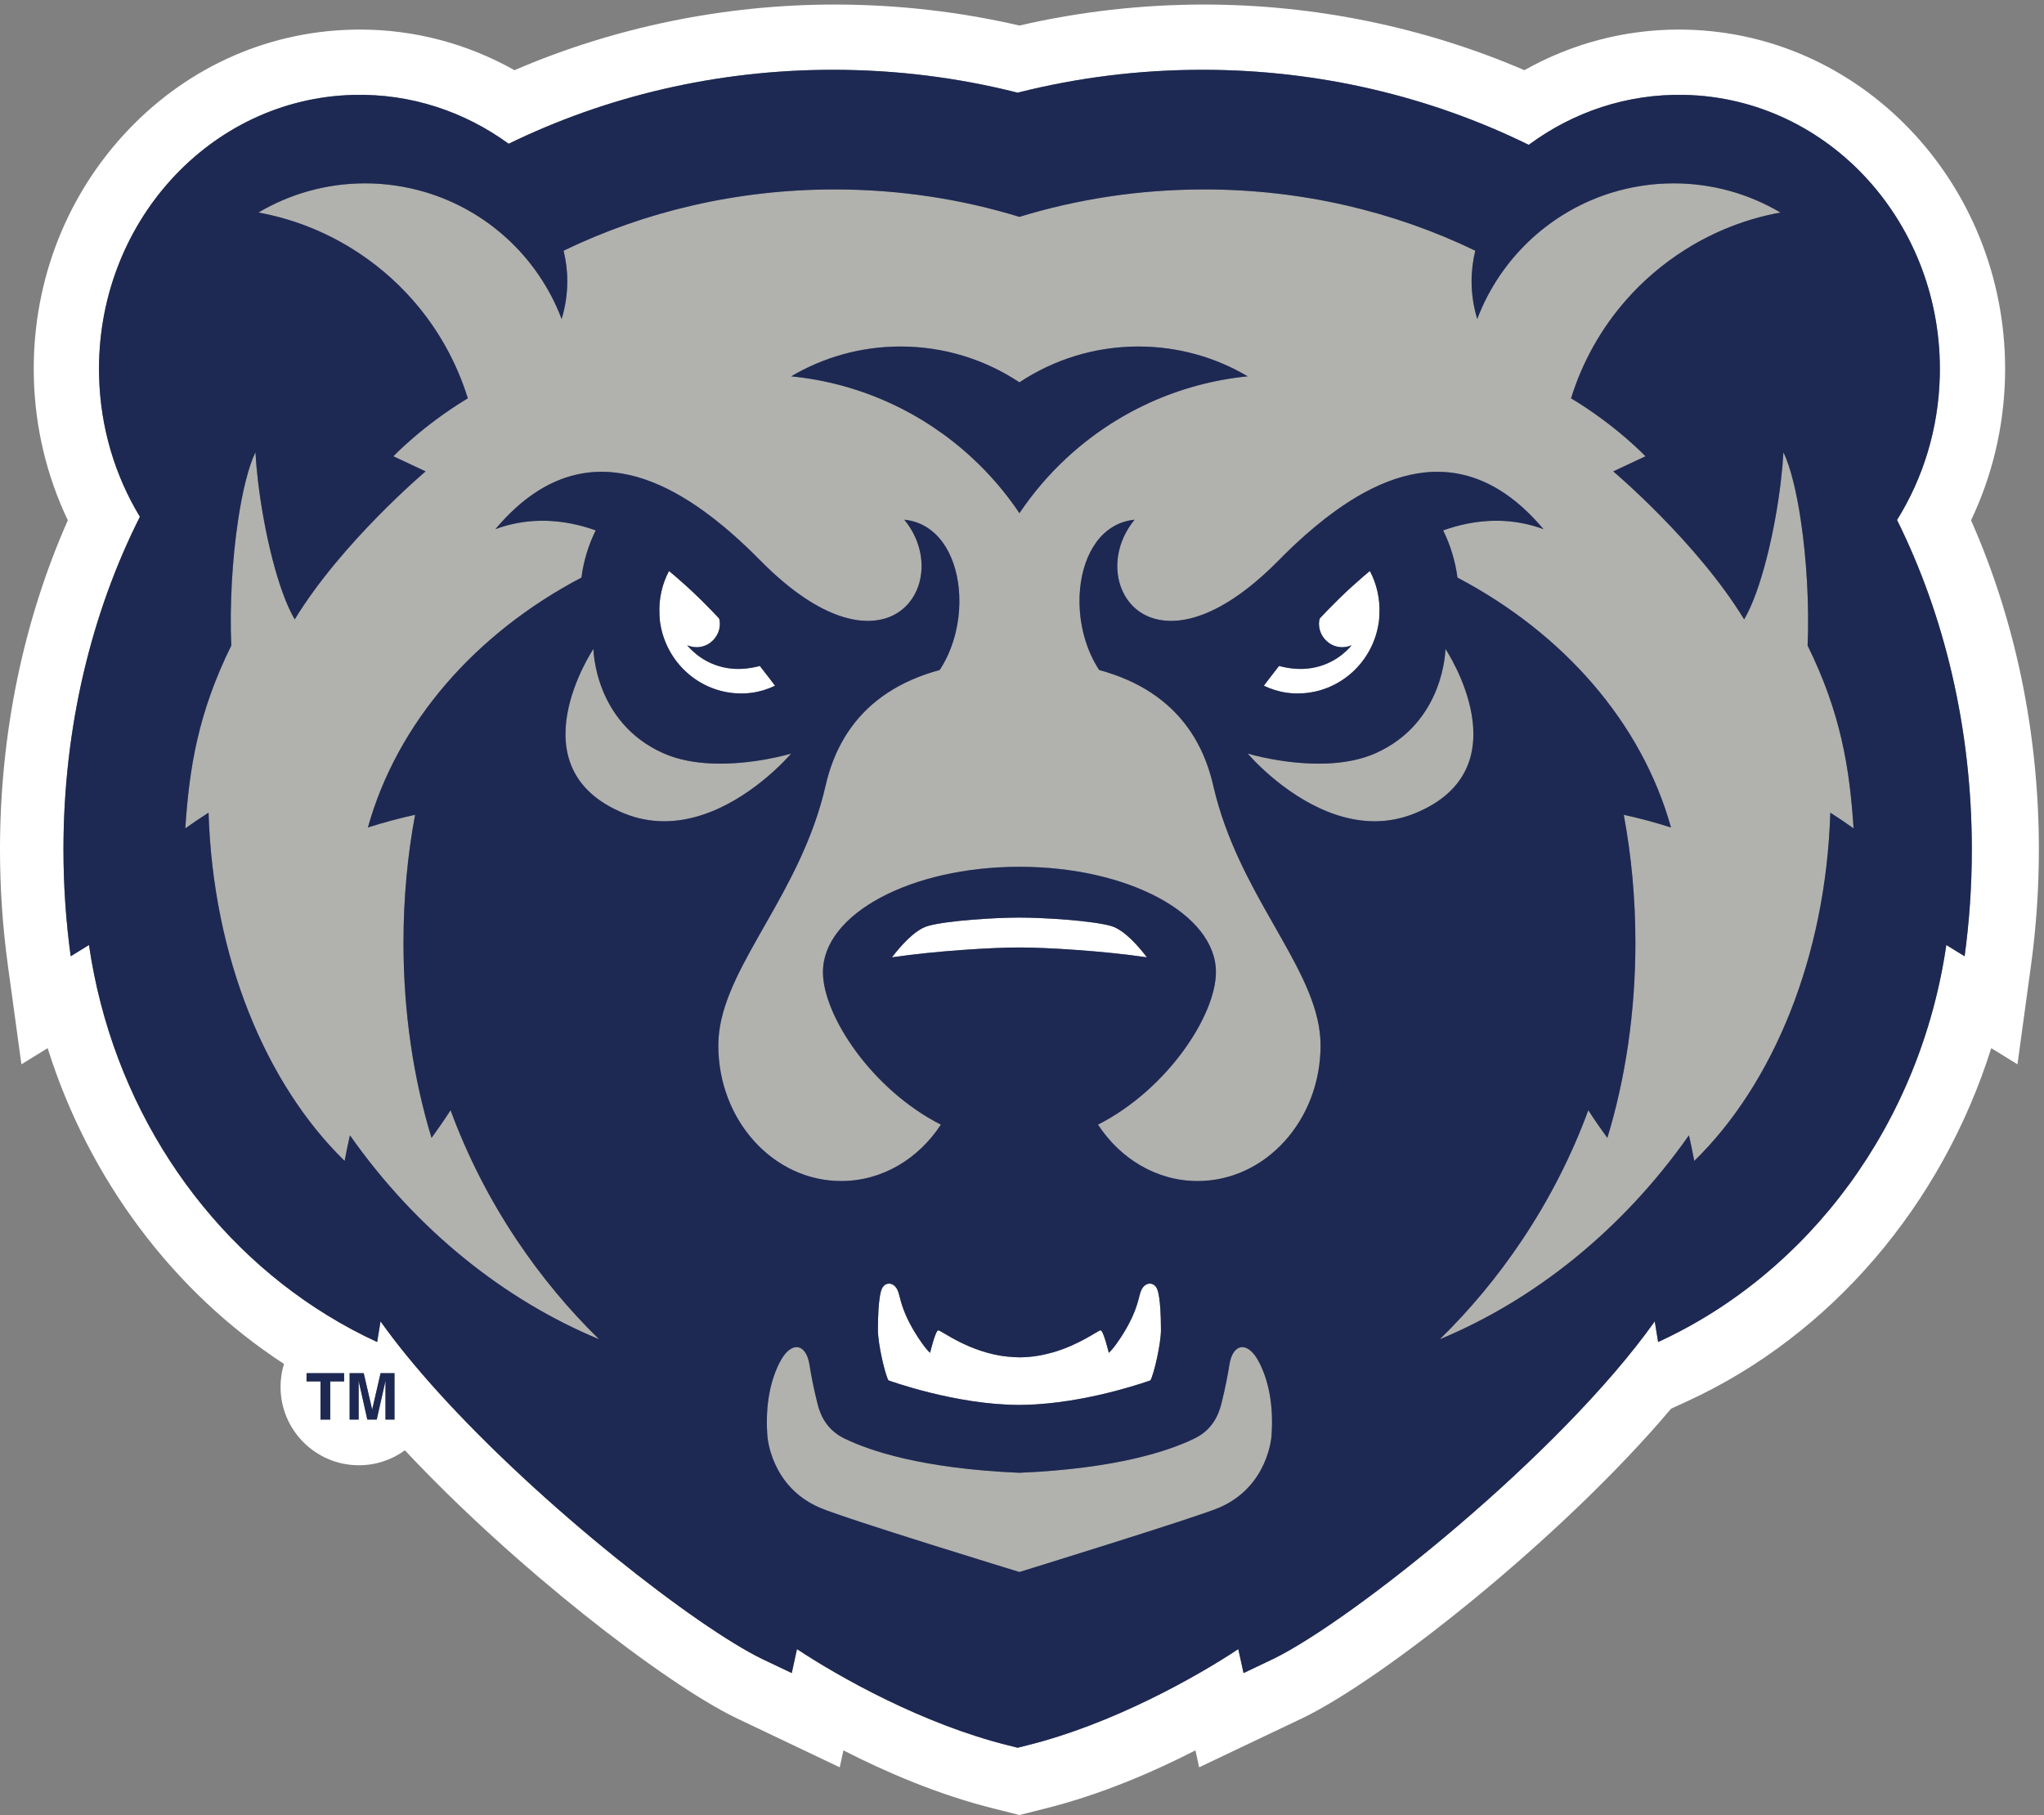
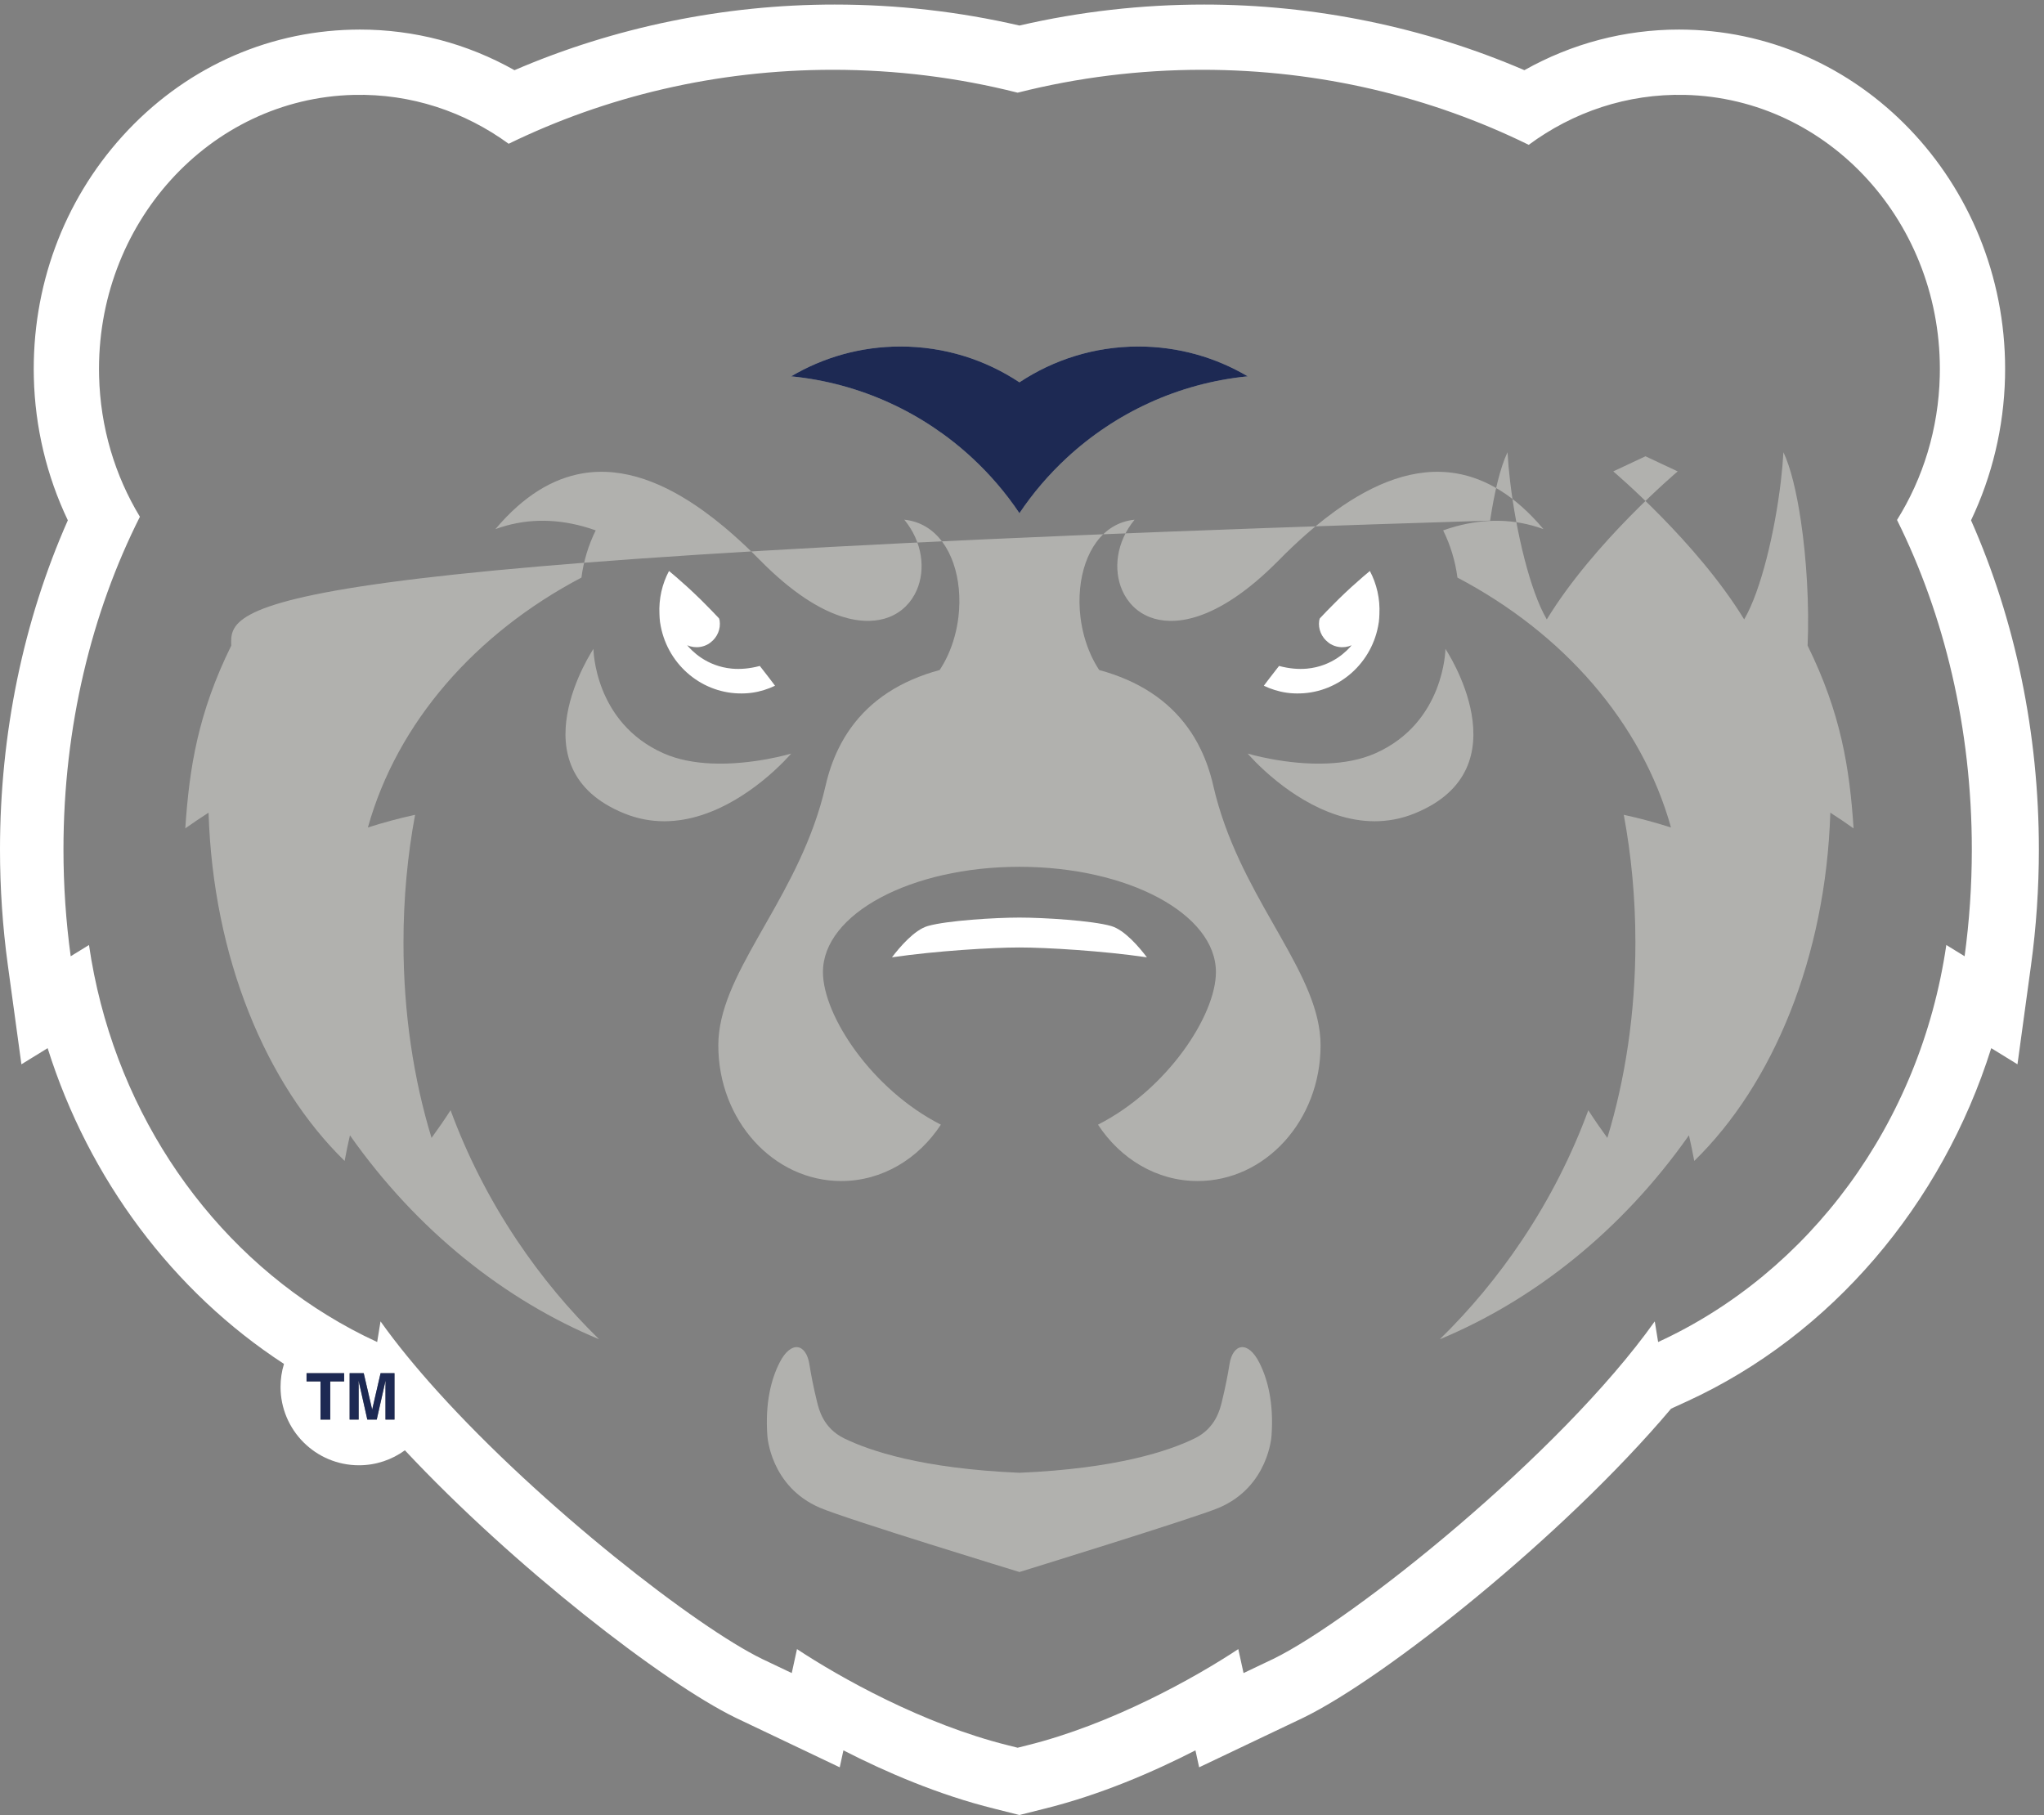
<svg xmlns="http://www.w3.org/2000/svg" xmlns:ns1="http://sodipodi.sourceforge.net/DTD/sodipodi-0.dtd" xmlns:ns2="http://www.inkscape.org/namespaces/inkscape" version="1.1" id="svg1" width="677.187" height="601.347" viewBox="0 0 677.187 601.347" ns1:docname="SSU_BEAR_HEAD_FC.eps">
  <rect x="0" y="0" width="677.187" height="601.347" fill="#808080" stroke="none" />
  <defs id="defs1" />
  <ns1:namedview id="namedview1" pagecolor="#ffffff" bordercolor="#000000" borderopacity="0.25" ns2:showpageshadow="2" ns2:pageopacity="0.0" ns2:pagecheckerboard="0" ns2:deskcolor="#d1d1d1">
    <ns2:page x="0" y="0" ns2:label="1" id="page1" width="677.187" height="601.347" margin="0" bleed="0" />
  </ns1:namedview>
  <g id="g1" ns2:groupmode="layer" ns2:label="1">
    <g id="group-R5">
      <path id="path2" d="m 4893.85,2139.28 -45.57,28.04 C 4783.24,1721.19 4505.8,1350.61 4130.41,1178.3 l -8.38,51.41 C 3885.84,897.262 3367.71,484.328 3171.76,388.879 l -74.08,-35.27 -13.07,59.711 c -105.2,-69.672 -314,-187.289 -526.37,-239.832 l -23.27,-5.859 -23.23,5.859 c -212.38,52.543 -421.27,170.16 -526.43,239.832 l -13.03,-59.711 -74.05,35.27 c -162.87,79.332 -548.14,377.891 -809.26,667.351 -53.09,58.84 -101.157,117.31 -141.06,173.48 l -8.363,-51.41 c -42.883,19.68 -84.41,42.07 -124.563,66.74 -311.39,191.33 -535.711,527.11 -593.3,922.28 l -45.571,-28.04 c -11.797,86.34 -18.008,175.18 -18.008,265.86 0,305.55 69.985,590.07 190.395,828.95 -61.59,101.65 -98.559,221.58 -101.668,350.71 -9.09,378.07 274.965,691.56 634.469,700.21 143.049,3.45 276.419,-42.01 385.799,-121.74 241.69,117.65 516.44,184.27 807.63,184.27 156.36,0 310.73,-19.14 460.24,-57.02 149.5,37.88 303.88,57.02 460.21,57.02 293.33,0 569.94,-67.66 812.91,-186.93 110.05,81.39 244.85,127.89 389.53,124.4 359.47,-8.65 643.49,-322.14 634.41,-700.21 -3.16,-132.52 -41.99,-255.37 -106.53,-358.69 117.94,-237.21 186.34,-518.83 186.34,-820.97 0,-90.68 -6.21,-179.52 -17.99,-265.86 z M 938.453,985.039 h -23.437 l -6.93,30.911 -14.824,66.11 c 0,-2.21 0.074,-5.3 0.082,-9.38 0.062,-4.04 0.062,-7.19 0.062,-9.43 v -40.57 -37.641 H 870.93 v 48.041 67.55 h 35.109 l 21.039,-90.81 20.942,90.81 h 34.652 V 985.039 h -22.434 v 78.211 c 0,2.24 0,5.39 0.082,9.43 0.032,4.08 0.032,7.17 0.032,9.38 L 938.66,985.969 Z m -115.836,0 H 798.34 v 95.141 h -34.727 v 9 11.45 h 93.617 v -20.45 H 822.617 V 1056.8 Z M 4909.88,3225.24 c 52.62,110.38 81.64,231.7 84.65,355.65 11.23,467.07 -344.51,855.84 -793.05,866.62 -6.34,0.17 -12.69,0.26 -19,0.26 -135.64,0 -267.11,-34.75 -385.23,-101.2 -248.85,107.2 -522.62,163.5 -797.62,163.5 -155.61,0 -310.2,-17.57 -460.22,-52.29 -149.97,34.72 -304.59,52.29 -460.23,52.29 -274.97,0 -548.77,-56.3 -797.6,-163.5 -118.13,66.45 -249.61,101.2 -385.225,101.2 -6.328,0 -12.625,-0.09 -19,-0.26 -218.832,-5.26 -421.964,-99.34 -572.003,-264.9 C 157.402,4019.29 78.898,3805.63 84.297,3580.89 87.266,3456.95 116.309,3335.62 168.977,3225.24 58.203,2975.19 0,2693.58 0,2405.14 0,2308.76 6.562,2211.87 19.512,2117.22 l 33.82,-247.13 65.34,40.22 c 102.367,-325.66 312.539,-606.89 588.723,-786.55 -5.536,-18.09 -8.551,-37.29 -8.551,-57.19 0,-107.871 87.449,-195.308 195.301,-195.308 42.812,0 82.277,13.918 114.465,37.269 270.9,-289.633 643.77,-578.551 824.16,-666.402 l 259,-123.309 9.22,42.231 C 2205.22,107.609 2337.43,50.25 2477.16,15.699 L 2539.41,0 2601.7,15.699 C 2741.39,50.25 2873.59,107.641 2977.85,161.09 l 9.22,-42.25 260.29,123.89 c 200.86,97.848 644.18,448.258 915.37,769.55 l 39.91,18.3 c 359.02,164.76 635.21,490.55 757.56,879.75 l 65.35,-40.22 33.79,247.15 c 12.95,94.71 19.53,191.55 19.53,287.88 0,288.39 -58.23,570.05 -168.99,820.1" style="fill:#ffffff;fill-opacity:1;fill-rule:nonzero;stroke:none" transform="matrix(0.133,0,0,-0.133,0,601.347)" />
      <path id="path3" d="m 1873.85,2795.79 c 20.26,2.87 39.15,9.02 56.75,17.34 h 0.06 c -2.83,3.78 -5.75,7.57 -8.6,11.35 -1.83,2.46 -3.66,4.87 -5.49,7.28 -5.8,7.54 -11.61,15.05 -17.53,22.58 -1.33,1.76 -2.66,3.45 -4.05,5.19 -0.74,0.97 -1.48,1.95 -2.25,2.92 h -0.06 c -25.76,-6.86 -48.91,-8.55 -69.19,-6.72 -64.21,5.84 -101.2,45.47 -111.63,58.31 9.57,-4.21 20.37,-5.93 31.59,-4.3 7.67,1.08 14.76,3.68 21.07,7.37 2.13,1.25 4.01,2.77 5.96,4.26 16.01,12.38 25.3,32.64 22.18,54.1 -0.26,1.9 -1.07,3.53 -1.54,5.38 0,0.04 0,0.07 0,0.14 -11.95,12.74 -24.1,25.26 -36.43,37.57 -3.33,3.36 -6.67,6.74 -10.06,10.04 -10.43,10.22 -21,20.21 -31.68,29.99 -0.86,0.79 -1.74,1.57 -2.6,2.36 -8.5,7.72 -17.08,15.35 -25.7,22.76 -1.05,0.91 -2.09,1.79 -3.14,2.67 -4.96,4.24 -9.96,8.5 -15.02,12.63 0,-0.04 -0.02,-0.09 -0.06,-0.14 -17,-32.17 -25.64,-69 -23.7,-107.62 0.34,-6.51 0.47,-13 1.4,-19.58 0.05,-0.42 0.16,-0.74 0.24,-1.14 14.97,-100.66 98.94,-173.72 195.52,-176.5 11.22,-0.3 22.53,0.09 33.96,1.76" style="fill:#ffffff;fill-opacity:1;fill-rule:nonzero;stroke:none" transform="matrix(0.133,0,0,-0.133,0,601.347)" />
      <path id="path4" d="m 3255.4,2855.73 c -20.31,-1.83 -43.5,-0.14 -69.22,6.72 h -0.04 c -0.8,-0.97 -1.54,-1.95 -2.28,-2.92 -1.39,-1.74 -2.74,-3.43 -4.07,-5.19 -5.89,-7.53 -11.73,-15.04 -17.48,-22.58 -1.85,-2.41 -3.67,-4.82 -5.52,-7.28 -2.87,-3.78 -5.78,-7.57 -8.58,-11.35 h 0.06 c 17.56,-8.32 36.49,-14.47 56.74,-17.34 11.41,-1.67 22.75,-2.06 33.93,-1.76 96.6,2.78 180.6,75.84 195.52,176.5 0.1,0.4 0.2,0.72 0.24,1.14 0.97,6.58 1.07,13.07 1.4,19.58 1.94,38.62 -6.68,75.45 -23.65,107.62 -0.1,0.05 -0.1,0.1 -0.1,0.14 -5.04,-4.13 -10.06,-8.39 -15.02,-12.63 -1.05,-0.88 -2.07,-1.76 -3.1,-2.67 -8.67,-7.41 -17.25,-15.04 -25.72,-22.76 -0.88,-0.79 -1.76,-1.57 -2.6,-2.36 -10.7,-9.78 -21.27,-19.77 -31.7,-29.99 -3.4,-3.3 -6.74,-6.68 -10.02,-10.04 -12.38,-12.31 -24.53,-24.83 -36.45,-37.57 0,-0.07 -0.03,-0.1 -0.03,-0.14 -0.47,-1.85 -1.25,-3.48 -1.53,-5.38 -3.1,-21.46 6.15,-41.72 22.21,-54.1 1.93,-1.49 3.79,-3.01 5.92,-4.26 6.31,-3.69 13.4,-6.29 21.09,-7.37 11.23,-1.63 22.03,0.09 31.58,4.3 -10.43,-12.84 -47.42,-52.47 -111.58,-58.31" style="fill:#ffffff;fill-opacity:1;fill-rule:nonzero;stroke:none" transform="matrix(0.133,0,0,-0.133,0,601.347)" />
      <path id="path5" d="m 2856.97,2136.6 c -18.84,24.94 -55.52,68.32 -89.14,78.01 -47.79,13.65 -168.71,21 -228.55,21 -59.85,0 -180.33,-7.35 -228.04,-21 -33.7,-9.69 -70.48,-53.13 -89.35,-78.01 108.57,15.99 249.45,24.54 317.27,24.54 67.82,0 209.02,-8.51 317.81,-24.54" style="fill:#ffffff;fill-opacity:1;fill-rule:nonzero;stroke:none" transform="matrix(0.133,0,0,-0.133,0,601.347)" />
-       <path id="path6" d="m 2316.82,1151.34 c -12.59,11.57 -27.68,34.34 -37.55,50.44 -34.63,56.77 -35.84,86.21 -42.28,103.06 -9.74,25.23 -34.68,24.17 -41.37,3.19 0,0 -8.7,-18.44 -8.7,-99.52 0,-35.7 17.64,-110.33 26.13,-125.68 0,0 166.81,-61.21 326.12,-61.21 0.09,0 0.16,0 0.23,0 0.09,0 0.18,0 0.3,0 12.87,0 25.78,0.53 38.64,1.25 1.44,0.1 2.84,0.18 4.27,0.27 144.96,9.12 283.2,59.69 283.2,59.69 8.5,15.35 26.13,89.98 26.13,125.68 0,81.08 -8.69,99.52 -8.69,99.52 -6.7,20.98 -31.64,22.04 -41.37,-3.19 -6.44,-16.85 -7.65,-46.29 -42.28,-103.06 -9.88,-16.1 -24.96,-38.87 -37.56,-50.44 0,0 -13.34,55.98 -20.43,56.06 -6.03,0.12 -52.64,-36.31 -120.96,-55.57 v 0.14 c -24.51,-6.95 -51.81,-11.78 -81.16,-11.8 -9.29,0 -18.26,0.74 -27.12,1.62 v -0.2 c -97.07,9.38 -167.6,65.95 -175.11,65.81 -7.09,-0.08 -20.44,-56.06 -20.44,-56.06" style="fill:#ffffff;fill-opacity:1;fill-rule:nonzero;stroke:none" transform="matrix(0.133,0,0,-0.133,0,601.347)" />
-       <path id="path7" d="m 2657.31,3380.8 c -44.4,-41.12 -84.04,-87.32 -117.88,-137.78 -33.83,50.46 -73.47,96.66 -117.88,137.78 -120.91,111.96 -277.47,185.92 -450.77,203.13 79.85,47.12 172.91,74.28 272.35,74.28 109.56,0 211.38,-32.91 296.3,-89.23 84.93,56.32 186.76,89.23 296.31,89.23 99.44,0 192.52,-27.16 272.35,-74.28 -173.32,-17.21 -329.88,-91.17 -450.78,-203.13 z m 1828.63,-156.33 c -10.73,71.9 -25.69,133.34 -43.39,170.35 -1.26,-22.73 -3.46,-47.18 -6.45,-72.5 -14.83,-125.55 -49.63,-272.94 -91.36,-343.93 -117.89,193.14 -326.12,368.72 -326.12,368.72 l 80.3,37.65 c 0,0 -73.19,77.02 -185.39,144.38 28.28,91.46 75.43,174.61 137.08,244.78 42.81,48.74 92.63,91.13 147.79,125.85 71.07,44.73 151.03,76.63 236.75,92.21 -77.91,46.08 -168.83,72.65 -265.9,72.65 -53.83,0 -105.75,-8.15 -154.62,-23.25 -74.23,-22.92 -141.41,-61.9 -197.46,-112.9 -60.43,-54.97 -107.84,-123.94 -137.35,-201.72 -9.1,29.88 -14.07,61.58 -14.07,94.49 0,26.1 3.38,51.34 9.18,75.66 -201.66,97.39 -431.4,152.6 -675.29,152.6 -160.86,0 -315.61,-24.03 -460.22,-68.33 -144.58,44.3 -299.34,68.33 -460.22,68.33 -243.89,0 -473.61,-55.21 -675.26,-152.6 5.79,-24.32 9.19,-49.56 9.19,-75.66 0,-32.92 -4.97,-64.63 -14.08,-94.51 -29.5,77.79 -76.91,146.76 -137.33,201.74 -57.62,52.43 -127.04,92.05 -203.74,114.69 -47.04,13.88 -96.792,21.46 -148.332,21.46 -97.121,0 -187.976,-26.57 -265.925,-72.65 83.582,-15.19 161.711,-45.91 231.457,-88.91 57.269,-35.3 108.902,-78.87 153.09,-129.17 61.63,-70.16 108.79,-153.3 137.07,-244.75 -112.22,-67.37 -185.391,-144.39 -185.391,-144.39 l 80.271,-37.65 c 0,0 -208.189,-175.58 -326.099,-368.72 -41.738,70.98 -76.523,218.37 -91.371,343.91 -2.992,25.32 -5.195,49.78 -6.461,72.52 -17.699,-37.01 -32.641,-98.45 -43.367,-170.36 C 578.586,3128.39 571.785,3013.6 576.094,2913.17 493.32,2745.1 471.563,2608.93 461.57,2457.85 c 18.938,13.53 38.332,26.47 57.942,39.1 11.218,-360.41 142.683,-676.21 338.965,-867.58 3.945,21.54 8.371,42.87 13.211,63.87 167.122,-237.77 386.852,-411.06 620.722,-508.13 -74.66,72.84 -143.69,155.36 -204.97,247 -69.7,104.16 -124.39,213.1 -165.08,323.59 -15.1,-23.57 -31.01,-46.46 -47.4,-68.93 -44.71,146.51 -69.9,311.59 -69.9,486.4 0,110.8 10.15,217.67 28.92,318.47 -39.91,-8.67 -79.078,-19.33 -117.554,-31.57 72.961,261.4 267.904,483.56 531.904,622.5 5.4,41.07 17.37,80.83 35.59,117.59 -10.76,3.81 -21.56,7.28 -32.38,10.2 -71.55,19.29 -144.66,19.61 -217.49,-7.09 70.74,84.05 143.8,126.32 216.68,138.81 103.4,17.75 206.4,-24.73 301.86,-93.53 17.52,-12.63 34.81,-26.06 51.78,-40.26 6.88,-5.76 13.72,-11.61 20.5,-17.59 23.65,-20.81 46.68,-42.78 68.96,-65.41 39.47,-40 76.7,-70.87 111.39,-93.96 62.31,-41.45 116.34,-57.6 160.41,-56.6 17.79,0.42 34,3.57 48.43,9.09 32.69,12.56 56.26,36.99 69.45,67.21 22.53,51.69 14.67,120.3 -30.94,175.76 81.31,-8.27 127.11,-83.37 135.75,-171.45 2.3,-23.27 2.02,-47.47 -0.93,-71.52 -3.91,-32.23 -12.56,-64.31 -25.93,-93.86 -5.95,-13.11 -12.87,-25.7 -20.69,-37.62 -98.19,-26.62 -171.85,-75.33 -221.38,-144.32 -5.31,-7.4 -10.38,-15.01 -15.14,-22.87 -5.85,-9.67 -11.27,-19.71 -16.29,-30.08 -13.42,-27.76 -23.9,-57.95 -31.35,-90.58 -3.92,-17.19 -8.37,-34 -13.26,-50.46 -74.98,-252.9 -254.03,-421.7 -254.03,-596.85 0,-186.58 137.1,-337.85 306.19,-337.85 h 0.04 c 102.26,0 192.57,55.49 248.15,140.45 -172.87,87.95 -293.74,272.6 -293.74,380.12 0,144.8 219.12,262.22 489.45,262.22 270.32,0 489.48,-117.42 489.48,-262.22 0,-107.52 -120.86,-292.17 -293.77,-380.12 55.64,-84.96 145.92,-140.45 248.14,-140.45 169.16,0 306.29,151.27 306.29,337.85 0,175.15 -179.07,343.95 -254.08,596.87 -4.88,16.45 -9.34,33.25 -13.26,50.44 -7.44,32.62 -17.91,62.8 -31.34,90.56 -5.02,10.39 -10.45,20.44 -16.31,30.12 -4.76,7.86 -9.81,15.45 -15.13,22.84 -49.51,68.98 -123.17,117.69 -221.34,144.33 -7.82,11.91 -14.74,24.51 -20.68,37.62 -13.4,29.55 -21.99,61.63 -25.94,93.86 -2.94,24.05 -3.24,48.25 -0.95,71.52 8.67,88.08 54.45,163.18 135.78,171.45 -45.61,-55.46 -53.5,-124.07 -30.94,-175.76 13.17,-30.22 36.74,-54.65 69.43,-67.21 14.44,-5.52 30.63,-8.67 48.44,-9.09 44.05,-1 98.09,15.15 160.39,56.6 34.73,23.09 71.96,53.96 111.41,93.96 22.25,22.63 45.29,44.6 68.98,65.41 6.78,5.98 13.63,11.83 20.5,17.59 16.96,14.2 34.25,27.63 51.76,40.26 95.44,68.8 198.44,111.28 301.83,93.53 72.89,-12.49 145.99,-54.76 216.71,-138.81 -72.87,26.7 -145.97,26.38 -217.5,7.09 -10.84,-2.92 -21.6,-6.39 -32.4,-10.2 18.22,-36.76 30.22,-76.52 35.62,-117.59 264.01,-138.94 458.96,-361.1 531.94,-622.5 -38.48,12.24 -77.66,22.9 -117.62,31.57 18.77,-100.8 28.97,-207.67 28.97,-318.47 0,-174.81 -25.22,-339.89 -69.9,-486.4 -16.41,22.47 -32.31,45.36 -47.43,68.93 -40.64,-110.49 -95.39,-219.43 -165.07,-323.59 -61.29,-91.64 -130.32,-174.16 -204.95,-247 233.87,97.07 453.56,270.36 620.69,508.13 4.86,-21 9.26,-42.33 13.24,-63.87 196.23,191.37 327.73,507.17 338.95,867.58 19.61,-12.63 39.04,-25.57 57.94,-39.1 -9.96,151.08 -31.75,287.25 -114.51,455.32 4.3,100.43 -2.5,215.23 -16.84,311.3" style="fill:#b1b1ae;fill-opacity:1;fill-rule:nonzero;stroke:none" transform="matrix(0.133,0,0,-0.133,0,601.347)" />
+       <path id="path7" d="m 2657.31,3380.8 c -44.4,-41.12 -84.04,-87.32 -117.88,-137.78 -33.83,50.46 -73.47,96.66 -117.88,137.78 -120.91,111.96 -277.47,185.92 -450.77,203.13 79.85,47.12 172.91,74.28 272.35,74.28 109.56,0 211.38,-32.91 296.3,-89.23 84.93,56.32 186.76,89.23 296.31,89.23 99.44,0 192.52,-27.16 272.35,-74.28 -173.32,-17.21 -329.88,-91.17 -450.78,-203.13 z m 1828.63,-156.33 c -10.73,71.9 -25.69,133.34 -43.39,170.35 -1.26,-22.73 -3.46,-47.18 -6.45,-72.5 -14.83,-125.55 -49.63,-272.94 -91.36,-343.93 -117.89,193.14 -326.12,368.72 -326.12,368.72 l 80.3,37.65 l 80.271,-37.65 c 0,0 -208.189,-175.58 -326.099,-368.72 -41.738,70.98 -76.523,218.37 -91.371,343.91 -2.992,25.32 -5.195,49.78 -6.461,72.52 -17.699,-37.01 -32.641,-98.45 -43.367,-170.36 C 578.586,3128.39 571.785,3013.6 576.094,2913.17 493.32,2745.1 471.563,2608.93 461.57,2457.85 c 18.938,13.53 38.332,26.47 57.942,39.1 11.218,-360.41 142.683,-676.21 338.965,-867.58 3.945,21.54 8.371,42.87 13.211,63.87 167.122,-237.77 386.852,-411.06 620.722,-508.13 -74.66,72.84 -143.69,155.36 -204.97,247 -69.7,104.16 -124.39,213.1 -165.08,323.59 -15.1,-23.57 -31.01,-46.46 -47.4,-68.93 -44.71,146.51 -69.9,311.59 -69.9,486.4 0,110.8 10.15,217.67 28.92,318.47 -39.91,-8.67 -79.078,-19.33 -117.554,-31.57 72.961,261.4 267.904,483.56 531.904,622.5 5.4,41.07 17.37,80.83 35.59,117.59 -10.76,3.81 -21.56,7.28 -32.38,10.2 -71.55,19.29 -144.66,19.61 -217.49,-7.09 70.74,84.05 143.8,126.32 216.68,138.81 103.4,17.75 206.4,-24.73 301.86,-93.53 17.52,-12.63 34.81,-26.06 51.78,-40.26 6.88,-5.76 13.72,-11.61 20.5,-17.59 23.65,-20.81 46.68,-42.78 68.96,-65.41 39.47,-40 76.7,-70.87 111.39,-93.96 62.31,-41.45 116.34,-57.6 160.41,-56.6 17.79,0.42 34,3.57 48.43,9.09 32.69,12.56 56.26,36.99 69.45,67.21 22.53,51.69 14.67,120.3 -30.94,175.76 81.31,-8.27 127.11,-83.37 135.75,-171.45 2.3,-23.27 2.02,-47.47 -0.93,-71.52 -3.91,-32.23 -12.56,-64.31 -25.93,-93.86 -5.95,-13.11 -12.87,-25.7 -20.69,-37.62 -98.19,-26.62 -171.85,-75.33 -221.38,-144.32 -5.31,-7.4 -10.38,-15.01 -15.14,-22.87 -5.85,-9.67 -11.27,-19.71 -16.29,-30.08 -13.42,-27.76 -23.9,-57.95 -31.35,-90.58 -3.92,-17.19 -8.37,-34 -13.26,-50.46 -74.98,-252.9 -254.03,-421.7 -254.03,-596.85 0,-186.58 137.1,-337.85 306.19,-337.85 h 0.04 c 102.26,0 192.57,55.49 248.15,140.45 -172.87,87.95 -293.74,272.6 -293.74,380.12 0,144.8 219.12,262.22 489.45,262.22 270.32,0 489.48,-117.42 489.48,-262.22 0,-107.52 -120.86,-292.17 -293.77,-380.12 55.64,-84.96 145.92,-140.45 248.14,-140.45 169.16,0 306.29,151.27 306.29,337.85 0,175.15 -179.07,343.95 -254.08,596.87 -4.88,16.45 -9.34,33.25 -13.26,50.44 -7.44,32.62 -17.91,62.8 -31.34,90.56 -5.02,10.39 -10.45,20.44 -16.31,30.12 -4.76,7.86 -9.81,15.45 -15.13,22.84 -49.51,68.98 -123.17,117.69 -221.34,144.33 -7.82,11.91 -14.74,24.51 -20.68,37.62 -13.4,29.55 -21.99,61.63 -25.94,93.86 -2.94,24.05 -3.24,48.25 -0.95,71.52 8.67,88.08 54.45,163.18 135.78,171.45 -45.61,-55.46 -53.5,-124.07 -30.94,-175.76 13.17,-30.22 36.74,-54.65 69.43,-67.21 14.44,-5.52 30.63,-8.67 48.44,-9.09 44.05,-1 98.09,15.15 160.39,56.6 34.73,23.09 71.96,53.96 111.41,93.96 22.25,22.63 45.29,44.6 68.98,65.41 6.78,5.98 13.63,11.83 20.5,17.59 16.96,14.2 34.25,27.63 51.76,40.26 95.44,68.8 198.44,111.28 301.83,93.53 72.89,-12.49 145.99,-54.76 216.71,-138.81 -72.87,26.7 -145.97,26.38 -217.5,7.09 -10.84,-2.92 -21.6,-6.39 -32.4,-10.2 18.22,-36.76 30.22,-76.52 35.62,-117.59 264.01,-138.94 458.96,-361.1 531.94,-622.5 -38.48,12.24 -77.66,22.9 -117.62,31.57 18.77,-100.8 28.97,-207.67 28.97,-318.47 0,-174.81 -25.22,-339.89 -69.9,-486.4 -16.41,22.47 -32.31,45.36 -47.43,68.93 -40.64,-110.49 -95.39,-219.43 -165.07,-323.59 -61.29,-91.64 -130.32,-174.16 -204.95,-247 233.87,97.07 453.56,270.36 620.69,508.13 4.86,-21 9.26,-42.33 13.24,-63.87 196.23,191.37 327.73,507.17 338.95,867.58 19.61,-12.63 39.04,-25.57 57.94,-39.1 -9.96,151.08 -31.75,287.25 -114.51,455.32 4.3,100.43 -2.5,215.23 -16.84,311.3" style="fill:#b1b1ae;fill-opacity:1;fill-rule:nonzero;stroke:none" transform="matrix(0.133,0,0,-0.133,0,601.347)" />
      <path id="path8" d="m 3600.59,2904.96 c 0,0 -1.55,-183.25 -174.4,-260.09 -36.83,-16.36 -78.38,-23.49 -118.98,-25.31 -102.55,-4.62 -199.18,24.6 -199.18,24.6 0,0 27.68,-32.86 73.58,-69.56 77.37,-61.88 206.55,-134.71 342.39,-79.46 276.06,112.25 76.59,409.82 76.59,409.82" style="fill:#b1b1ae;fill-opacity:1;fill-rule:nonzero;stroke:none" transform="matrix(0.133,0,0,-0.133,0,601.347)" />
      <path id="path9" d="m 1970.84,2644.16 c 0,0 -96.64,-29.23 -199.19,-24.6 -40.61,1.83 -82.13,8.95 -118.96,25.31 -172.89,76.84 -174.42,260.09 -174.42,260.09 0,0 -199.45,-297.57 76.61,-409.82 135.83,-55.24 265,17.57 342.38,79.45 45.88,36.71 73.58,69.57 73.58,69.57" style="fill:#b1b1ae;fill-opacity:1;fill-rule:nonzero;stroke:none" transform="matrix(0.133,0,0,-0.133,0,601.347)" />
      <path id="path10" d="m 3062.59,1122.5 c -4.03,-25.72 -10.06,-57.05 -19.01,-93.3 -4.49,-18.09 -15.25,-65.45 -67.63,-90.981 -63.52,-30.918 -193.26,-75.219 -436.51,-85.66 0,0 0,0 -0.02,0 -243.25,10.441 -373.01,54.742 -436.5,85.66 -52.39,25.531 -63.15,72.891 -67.62,90.981 -8.97,36.25 -14.97,67.58 -19,93.3 -8.22,52.38 -46,60.72 -74.62,4 -20.39,-40.47 -36.12,-99.23 -30.16,-181.801 0,0 6.99,-126.34 131.11,-179.347 67.37,-28.75 496.81,-160.024 496.81,-160.024 0,0 439.91,135.742 496.82,160.024 124.1,53.007 131.09,179.347 131.09,179.347 5.94,82.571 -9.76,141.331 -30.17,181.801 -28.6,56.72 -66.37,48.38 -74.59,-4" style="fill:#b1b1ae;fill-opacity:1;fill-rule:nonzero;stroke:none" transform="matrix(0.133,0,0,-0.133,0,601.347)" />
-       <path id="path11" d="m 4559.35,2496.95 c -11.22,-360.41 -142.72,-676.21 -338.95,-867.58 -3.98,21.54 -8.38,42.87 -13.24,63.87 -167.13,-237.77 -386.82,-411.06 -620.69,-508.13 74.63,72.84 143.66,155.36 204.95,247 69.68,104.16 124.43,213.1 165.07,323.59 15.12,-23.57 31.02,-46.46 47.43,-68.93 44.68,146.51 69.9,311.59 69.9,486.4 0,110.8 -10.2,217.67 -28.97,318.47 39.96,-8.67 79.14,-19.33 117.62,-31.57 -72.98,261.4 -267.93,483.56 -531.94,622.5 -5.4,41.07 -17.4,80.83 -35.62,117.59 10.8,3.81 21.56,7.28 32.4,10.2 71.53,19.29 144.63,19.61 217.5,-7.09 -70.72,84.05 -143.82,126.32 -216.71,138.81 -103.39,17.75 -206.39,-24.73 -301.83,-93.53 -17.51,-12.63 -34.8,-26.06 -51.76,-40.26 -6.87,-5.76 -13.72,-11.61 -20.5,-17.59 -23.69,-20.81 -46.73,-42.78 -68.98,-65.41 -39.45,-40 -76.68,-70.87 -111.41,-93.96 -62.3,-41.45 -116.34,-57.6 -160.39,-56.6 -17.81,0.42 -34,3.57 -48.44,9.09 -32.69,12.56 -56.26,36.99 -69.43,67.21 -22.56,51.69 -14.67,120.3 30.94,175.76 -81.33,-8.27 -127.11,-83.37 -135.78,-171.45 -2.29,-23.27 -1.99,-47.47 0.95,-71.52 3.95,-32.23 12.54,-64.31 25.94,-93.86 5.94,-13.11 12.86,-25.71 20.68,-37.62 98.17,-26.64 171.83,-75.35 221.34,-144.33 5.32,-7.39 10.37,-14.98 15.13,-22.84 5.86,-9.68 11.29,-19.73 16.31,-30.12 13.43,-27.76 23.9,-57.94 31.34,-90.56 3.92,-17.19 8.38,-33.99 13.26,-50.44 75.01,-252.92 254.08,-421.72 254.08,-596.87 0,-186.58 -137.13,-337.85 -306.29,-337.85 -102.22,0 -192.5,55.49 -248.14,140.45 172.91,87.95 293.77,272.6 293.77,380.12 0,144.8 -219.16,262.22 -489.48,262.22 -270.33,0 -489.45,-117.42 -489.45,-262.22 0,-107.52 120.87,-292.17 293.74,-380.12 -55.58,-84.96 -145.89,-140.45 -248.15,-140.45 h -0.04 c -169.09,0 -306.19,151.27 -306.19,337.85 0,175.15 179.05,343.95 254.03,596.85 4.89,16.46 9.34,33.27 13.26,50.46 7.45,32.63 17.93,62.82 31.35,90.58 5.02,10.37 10.44,20.41 16.29,30.08 4.76,7.86 9.83,15.47 15.14,22.87 49.53,68.99 123.19,117.7 221.38,144.32 7.82,11.92 14.74,24.51 20.69,37.62 13.37,29.55 22.02,61.63 25.93,93.86 2.95,24.05 3.23,48.25 0.93,71.52 -8.64,88.08 -54.44,163.18 -135.75,171.45 45.61,-55.46 53.47,-124.07 30.94,-175.76 -13.19,-30.22 -36.76,-54.65 -69.45,-67.21 -14.43,-5.52 -30.64,-8.67 -48.43,-9.09 -44.07,-1 -98.1,15.15 -160.41,56.6 -34.69,23.09 -71.92,53.96 -111.39,93.96 -22.28,22.63 -45.31,44.6 -68.96,65.41 -6.78,5.98 -13.62,11.83 -20.5,17.59 -16.97,14.2 -34.26,27.63 -51.78,40.26 -95.46,68.8 -198.46,111.28 -301.86,93.53 -72.88,-12.49 -145.94,-54.76 -216.68,-138.81 72.83,26.7 145.94,26.38 217.49,7.09 10.82,-2.92 21.62,-6.39 32.38,-10.2 -18.22,-36.76 -30.19,-76.52 -35.59,-117.59 -264,-138.94 -458.943,-361.1 -531.904,-622.5 38.476,12.24 77.644,22.9 117.554,31.57 -18.77,-100.8 -28.92,-207.67 -28.92,-318.47 0,-174.81 25.19,-339.89 69.9,-486.4 16.39,22.47 32.3,45.36 47.4,68.93 40.69,-110.49 95.38,-219.43 165.08,-323.59 61.28,-91.64 130.31,-174.16 204.97,-247 -233.87,97.07 -453.6,270.36 -620.722,508.13 -4.84,-21 -9.266,-42.33 -13.211,-63.87 -196.282,191.37 -327.747,507.17 -338.965,867.58 -19.61,-12.63 -39.004,-25.57 -57.942,-39.1 9.993,151.08 31.75,287.25 114.524,455.32 -4.309,100.43 2.492,215.22 16.828,311.29 10.726,71.91 25.668,133.35 43.367,170.36 1.266,-22.74 3.469,-47.2 6.461,-72.52 14.848,-125.54 49.633,-272.93 91.371,-343.91 117.91,193.14 326.099,368.72 326.099,368.72 l -80.271,37.65 c 0,0 73.171,77.02 185.391,144.39 -28.28,91.45 -75.44,174.59 -137.07,244.75 -44.188,50.3 -95.821,93.87 -153.09,129.17 -69.746,43 -147.875,73.72 -231.457,88.91 77.949,46.08 168.804,72.65 265.925,72.65 51.54,0 101.292,-7.58 148.332,-21.46 76.7,-22.64 146.12,-62.26 203.74,-114.69 60.42,-54.98 107.83,-123.95 137.33,-201.74 9.11,29.88 14.08,61.59 14.08,94.51 0,26.1 -3.4,51.34 -9.19,75.66 201.65,97.39 431.37,152.6 675.26,152.6 160.88,0 315.64,-24.03 460.22,-68.33 144.61,44.3 299.36,68.33 460.22,68.33 243.89,0 473.63,-55.21 675.29,-152.6 -5.8,-24.32 -9.18,-49.56 -9.18,-75.66 0,-32.91 4.97,-64.61 14.07,-94.49 29.51,77.78 76.92,146.75 137.35,201.72 56.05,51 123.23,89.98 197.46,112.9 48.87,15.1 100.79,23.25 154.62,23.25 97.07,0 187.99,-26.57 265.9,-72.65 -85.72,-15.58 -165.68,-47.48 -236.75,-92.21 -55.16,-34.72 -104.98,-77.11 -147.79,-125.85 -61.65,-70.17 -108.8,-153.32 -137.08,-244.78 112.2,-67.36 185.39,-144.38 185.39,-144.38 l -80.3,-37.65 c 0,0 208.23,-175.58 326.12,-368.72 41.73,70.99 76.53,218.38 91.36,343.93 2.99,25.32 5.19,49.77 6.45,72.5 17.7,-37.01 32.66,-98.45 43.39,-170.35 14.34,-96.07 21.14,-210.87 16.84,-311.3 82.76,-168.07 104.55,-304.24 114.51,-455.32 -18.9,13.53 -38.33,26.47 -57.94,39.1 z M 3335.4,2909.74 c -7.69,1.08 -14.78,3.68 -21.09,7.37 -2.13,1.25 -3.99,2.77 -5.92,4.26 -16.06,12.38 -25.31,32.64 -22.21,54.1 0.28,1.9 1.06,3.53 1.53,5.38 0,0.04 0.03,0.07 0.03,0.14 11.92,12.74 24.07,25.26 36.45,37.57 3.28,3.36 6.62,6.74 10.02,10.04 10.43,10.22 21,20.21 31.7,29.99 0.84,0.79 1.72,1.57 2.6,2.36 8.47,7.72 17.05,15.35 25.72,22.76 1.03,0.91 2.05,1.79 3.1,2.67 4.96,4.24 9.98,8.5 15.02,12.63 0,-0.04 0,-0.09 0.1,-0.14 16.97,-32.17 25.59,-69 23.65,-107.62 -0.33,-6.51 -0.43,-13 -1.4,-19.58 -0.04,-0.42 -0.14,-0.74 -0.24,-1.14 -14.92,-100.66 -98.92,-173.72 -195.52,-176.5 -11.18,-0.3 -22.52,0.09 -33.93,1.76 -20.25,2.87 -39.18,9.02 -56.74,17.34 h -0.06 c 2.8,3.78 5.71,7.57 8.58,11.35 1.85,2.46 3.67,4.87 5.52,7.28 5.75,7.54 11.59,15.05 17.48,22.58 1.33,1.76 2.68,3.45 4.07,5.19 0.74,0.97 1.48,1.95 2.28,2.92 h 0.04 c 25.72,-6.86 48.91,-8.55 69.22,-6.72 64.16,5.84 101.15,45.47 111.58,58.31 -9.55,-4.21 -20.35,-5.93 -31.58,-4.3 z M 3181.61,2574.6 c -45.9,36.7 -73.58,69.56 -73.58,69.56 0,0 96.63,-29.22 199.18,-24.6 40.6,1.82 82.15,8.95 118.98,25.31 172.85,76.84 174.4,260.09 174.4,260.09 0,0 199.47,-297.57 -76.59,-409.82 -135.84,-55.25 -265.02,17.58 -342.39,79.46 z m -959.72,-438 c 18.87,24.88 55.65,68.32 89.35,78.01 47.71,13.65 168.19,21 228.04,21 59.84,0 180.76,-7.35 228.55,-21 33.62,-9.69 70.3,-53.07 89.14,-78.01 -108.79,16.03 -249.99,24.54 -317.81,24.54 -67.82,0 -208.7,-8.55 -317.27,-24.54 z m 290.48,-994.81 c 8.86,-0.88 17.83,-1.62 27.12,-1.62 29.35,0.02 56.65,4.85 81.16,11.8 v -0.14 c 68.32,19.26 114.93,55.69 120.96,55.57 7.09,-0.08 20.43,-56.06 20.43,-56.06 12.6,11.57 27.68,34.34 37.56,50.44 34.63,56.77 35.84,86.21 42.28,103.06 9.73,25.23 34.67,24.17 41.37,3.19 0,0 8.69,-18.44 8.69,-99.52 0,-35.7 -17.63,-110.33 -26.13,-125.68 0,0 -138.24,-50.57 -283.2,-59.69 -1.43,-0.09 -2.83,-0.17 -4.27,-0.27 -12.86,-0.72 -25.77,-1.25 -38.64,-1.25 -0.12,0 -0.21,0 -0.3,0 -0.07,0 -0.14,0 -0.23,0 -159.31,0 -326.12,61.21 -326.12,61.21 -8.49,15.35 -26.13,89.98 -26.13,125.68 0,81.08 8.7,99.52 8.7,99.52 6.69,20.98 31.63,22.04 41.37,-3.19 6.44,-16.85 7.65,-46.29 42.28,-103.06 9.87,-16.1 24.96,-38.87 37.55,-50.44 0,0 13.35,55.98 20.44,56.06 7.51,0.14 78.04,-56.43 175.11,-65.81 z m 654.98,-197.091 c 0,0 -6.99,-126.34 -131.09,-179.347 -56.91,-24.282 -496.82,-160.024 -496.82,-160.024 0,0 -429.44,131.274 -496.81,160.024 -124.12,53.007 -131.11,179.347 -131.11,179.347 -5.96,82.571 9.77,141.331 30.16,181.801 28.62,56.72 66.4,48.38 74.62,-4 4.03,-25.72 10.03,-57.05 19,-93.3 4.47,-18.09 15.23,-65.45 67.62,-90.981 63.49,-30.918 193.25,-75.219 436.5,-85.66 0.02,0 0.02,0 0.02,0 243.25,10.441 372.99,54.742 436.51,85.66 52.38,25.531 63.14,72.891 67.63,90.981 8.95,36.25 14.98,67.58 19.01,93.3 8.22,52.38 45.99,60.72 74.59,4 20.41,-40.47 36.11,-99.23 30.17,-181.801 z M 1644.37,2970.53 c -0.08,0.4 -0.19,0.72 -0.24,1.14 -0.93,6.58 -1.06,13.07 -1.4,19.58 -1.94,38.62 6.7,75.45 23.7,107.62 0.04,0.05 0.06,0.1 0.06,0.14 5.06,-4.13 10.06,-8.39 15.02,-12.63 1.05,-0.88 2.09,-1.76 3.14,-2.67 8.62,-7.41 17.2,-15.04 25.7,-22.76 0.86,-0.79 1.74,-1.57 2.6,-2.36 10.68,-9.78 21.25,-19.77 31.68,-29.99 3.39,-3.3 6.73,-6.68 10.06,-10.04 12.33,-12.31 24.48,-24.83 36.43,-37.57 0,-0.07 0,-0.1 0,-0.14 0.47,-1.85 1.28,-3.48 1.54,-5.38 3.12,-21.46 -6.17,-41.72 -22.18,-54.1 -1.95,-1.49 -3.83,-3.01 -5.96,-4.26 -6.31,-3.69 -13.4,-6.29 -21.07,-7.37 -11.22,-1.63 -22.02,0.09 -31.59,4.3 10.43,-12.84 47.42,-52.47 111.63,-58.31 20.28,-1.83 43.43,-0.14 69.19,6.72 h 0.06 c 0.77,-0.97 1.51,-1.95 2.25,-2.92 1.39,-1.74 2.72,-3.43 4.05,-5.19 5.92,-7.53 11.73,-15.04 17.53,-22.58 1.83,-2.41 3.66,-4.82 5.49,-7.28 2.85,-3.78 5.77,-7.57 8.6,-11.35 h -0.06 c -17.6,-8.32 -36.49,-14.47 -56.75,-17.34 -11.43,-1.67 -22.74,-2.06 -33.96,-1.76 -96.58,2.78 -180.55,75.84 -195.52,176.5 z m -89.49,-475.39 c -276.06,112.25 -76.61,409.82 -76.61,409.82 0,0 1.53,-183.25 174.42,-260.09 36.83,-16.36 78.35,-23.48 118.96,-25.31 102.55,-4.63 199.19,24.6 199.19,24.6 0,0 -27.7,-32.86 -73.58,-69.57 -77.38,-61.88 -206.55,-134.69 -342.38,-79.45 z M 4832.03,3584.8 c 9.08,378.07 -274.94,691.56 -634.41,700.21 -144.68,3.49 -279.48,-43.01 -389.53,-124.4 -242.97,119.27 -519.58,186.93 -812.91,186.93 -156.33,0 -310.71,-19.14 -460.21,-57.02 -149.51,37.88 -303.88,57.02 -460.24,57.02 -291.19,0 -565.94,-66.62 -807.63,-184.27 -109.38,79.73 -242.75,125.19 -385.799,121.74 -359.504,-8.65 -643.559,-322.14 -634.469,-700.21 3.109,-129.13 40.078,-249.06 101.668,-350.71 -120.41,-238.88 -190.395,-523.4 -190.395,-828.95 0,-90.68 6.211,-179.52 18.008,-265.86 l 45.571,28.04 c 57.589,-395.17 281.91,-730.95 593.3,-922.28 40.153,-24.67 81.68,-47.06 124.563,-66.74 l 8.363,51.41 c 39.903,-56.17 87.97,-114.64 141.06,-173.48 261.12,-289.46 646.39,-588.019 809.26,-667.351 l 74.05,-35.27 13.03,59.711 c 105.16,-69.672 314.05,-187.289 526.43,-239.832 l 23.23,-5.859 23.27,5.859 c 212.37,52.543 421.17,170.16 526.37,239.832 l 13.07,-59.711 74.08,35.27 c 195.95,95.449 714.08,508.383 950.27,840.831 l 8.38,-51.41 c 375.39,172.31 652.83,542.89 717.87,989.02 l 45.57,-28.04 c 11.78,86.34 17.99,175.18 17.99,265.86 0,302.14 -68.4,583.76 -186.34,820.97 64.54,103.32 103.37,226.17 106.53,358.69" style="fill:#1d2953;fill-opacity:1;fill-rule:nonzero;stroke:none" transform="matrix(0.133,0,0,-0.133,0,601.347)" />
      <path id="path12" d="m 2835.74,3658.21 c -109.55,0 -211.38,-32.91 -296.31,-89.23 -84.92,56.32 -186.74,89.23 -296.3,89.23 -99.44,0 -192.5,-27.16 -272.35,-74.28 173.3,-17.21 329.86,-91.17 450.77,-203.13 44.41,-41.12 84.05,-87.32 117.88,-137.78 33.84,50.46 73.48,96.66 117.88,137.78 120.9,111.96 277.46,185.92 450.78,203.13 -79.83,47.12 -172.91,74.28 -272.35,74.28" style="fill:#1d2953;fill-opacity:1;fill-rule:nonzero;stroke:none" transform="matrix(0.133,0,0,-0.133,0,601.347)" />
      <path id="path13" d="m 857.23,1080.18 v 20.45 h -93.617 v -20.45 h 15.485 19.242 v -10.53 -84.611 h 24.277 v 71.761 23.38 h 34.613" style="fill:#1d2953;fill-opacity:1;fill-rule:nonzero;stroke:none" transform="matrix(0.133,0,0,-0.133,0,601.347)" />
      <path id="path14" d="m 960.32,1072.68 c -0.082,-4.04 -0.082,-7.19 -0.082,-9.43 v -78.211 h 22.434 V 1100.63 H 948.02 l -20.942,-90.81 -21.039,90.81 H 870.93 v -67.55 -48.041 h 22.476 v 37.641 40.57 c 0,2.24 0,5.39 -0.062,9.43 -0.008,4.08 -0.082,7.17 -0.082,9.38 l 14.824,-66.11 6.93,-30.911 h 23.437 l 0.207,0.93 21.692,96.091 c 0,-2.21 0,-5.3 -0.032,-9.38" style="fill:#1d2953;fill-opacity:1;fill-rule:nonzero;stroke:none" transform="matrix(0.133,0,0,-0.133,0,601.347)" />
    </g>
  </g>
</svg>